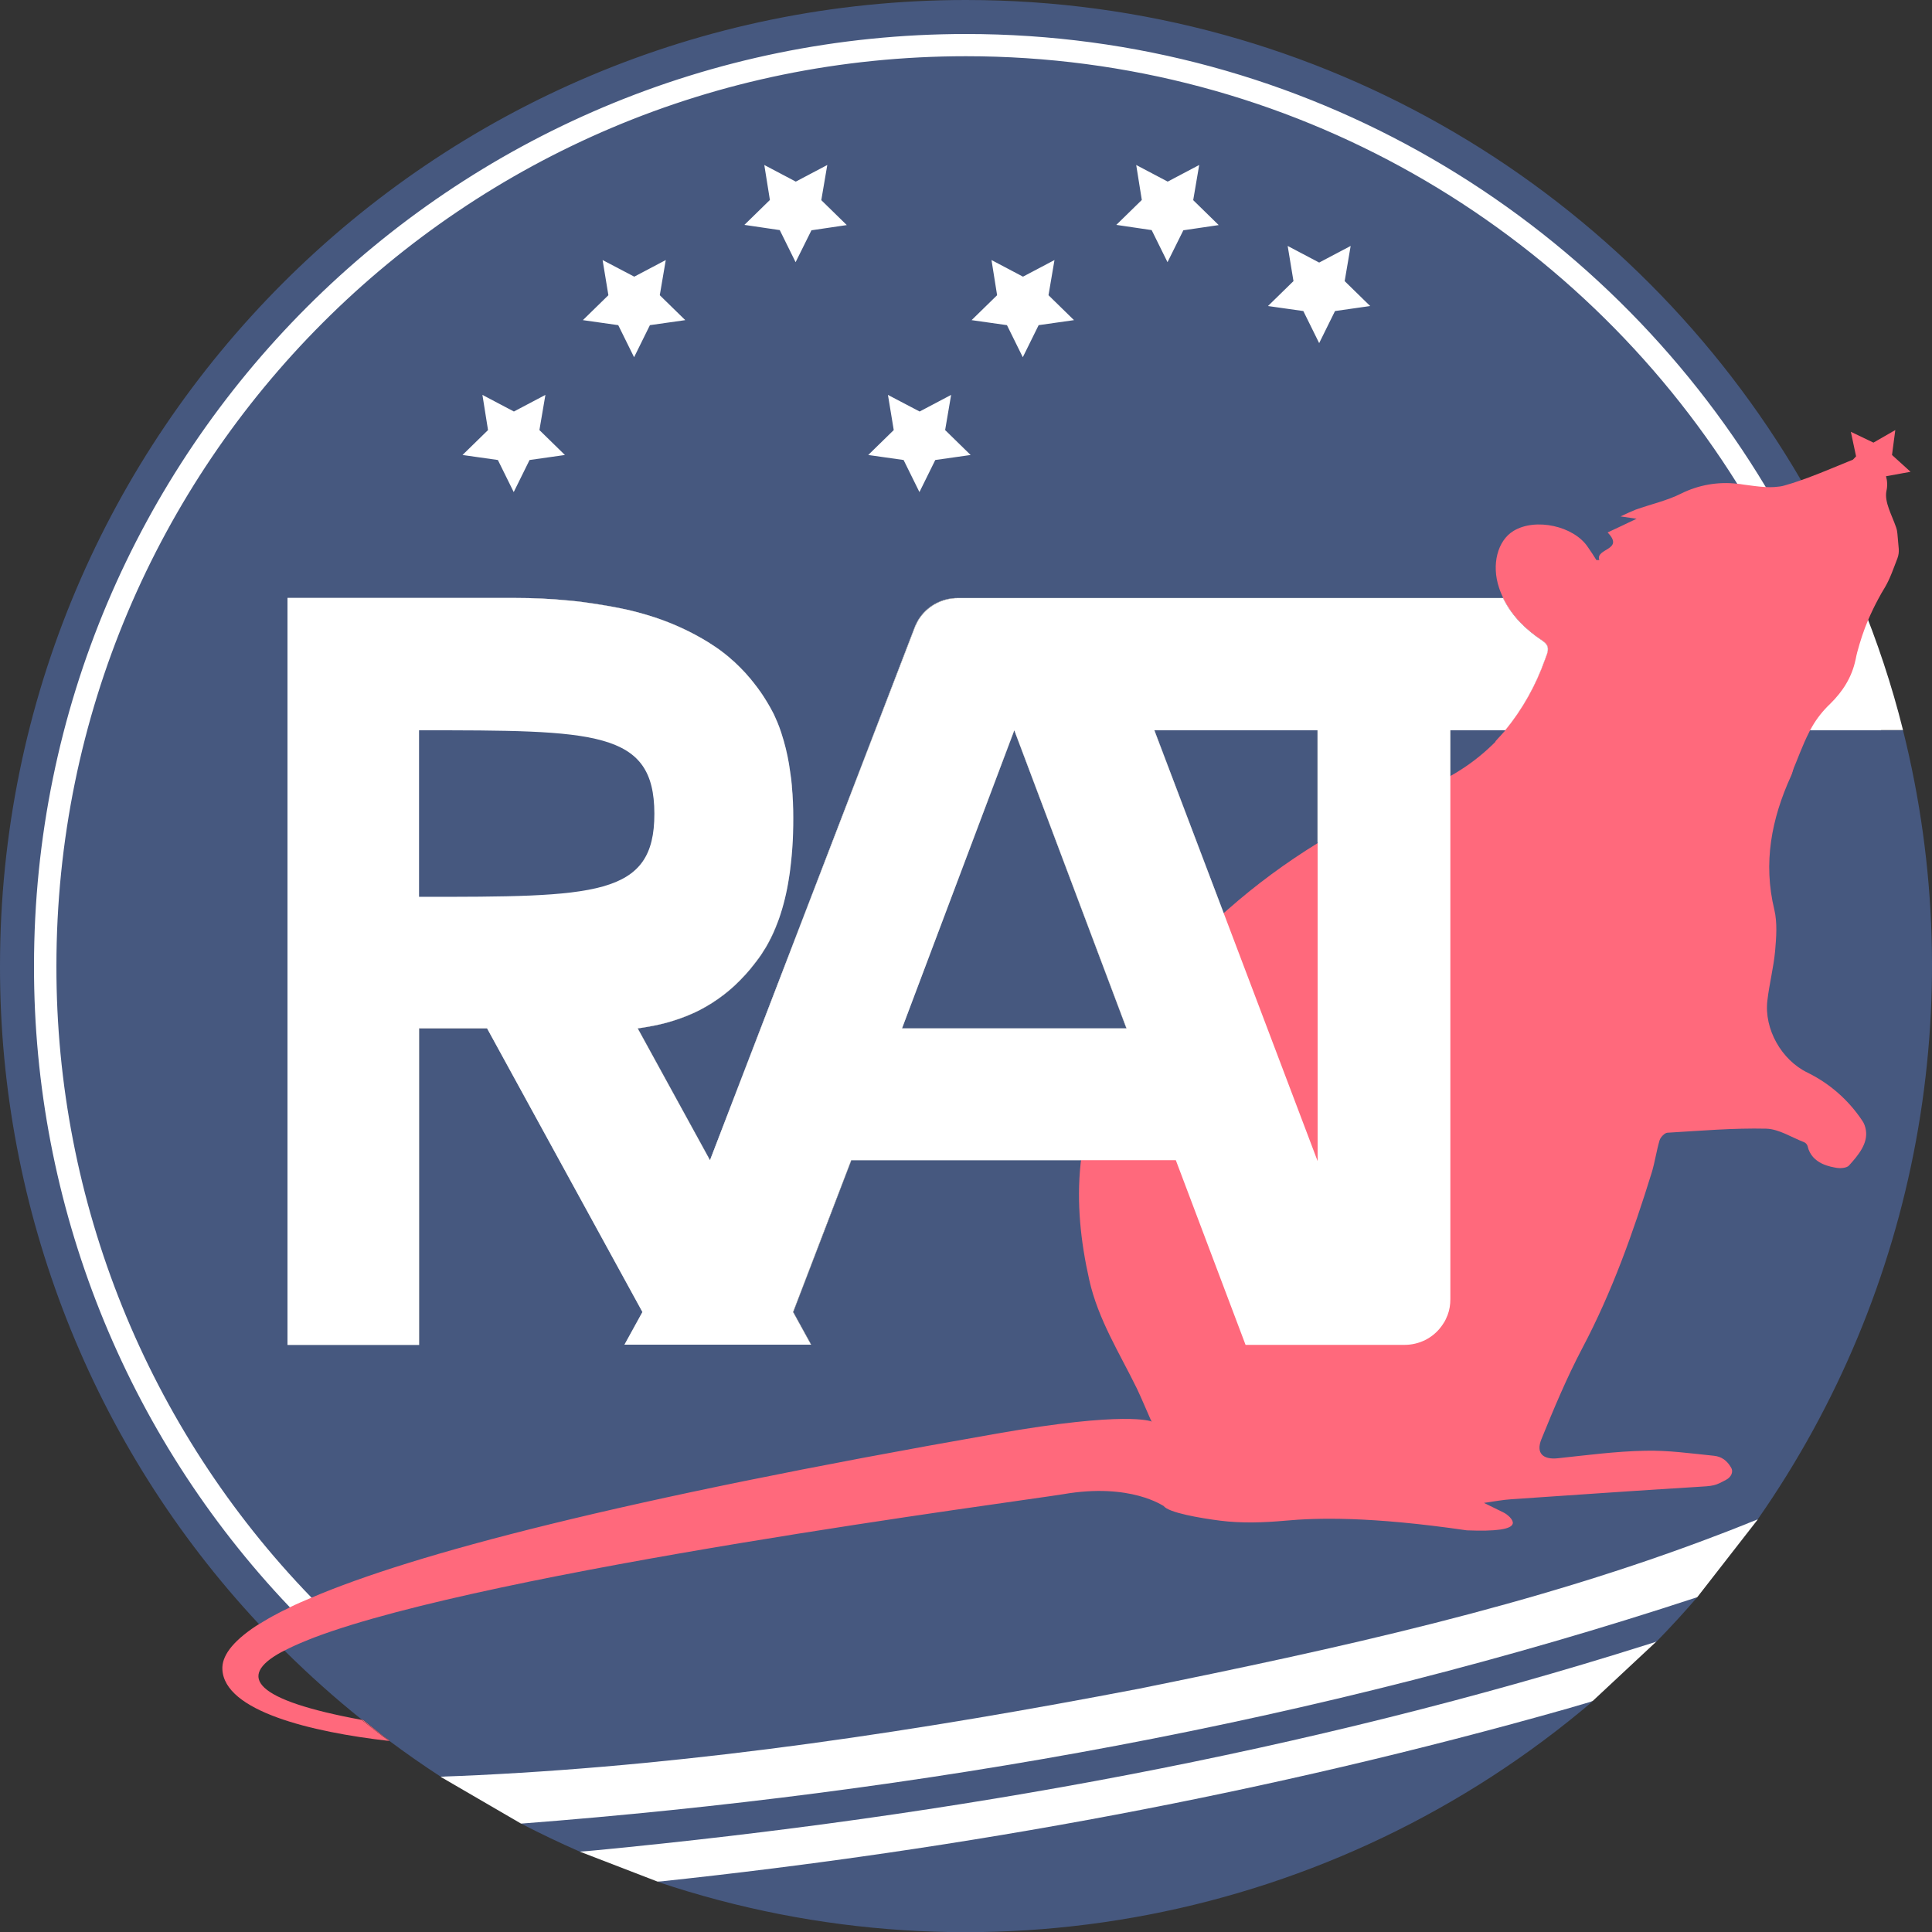
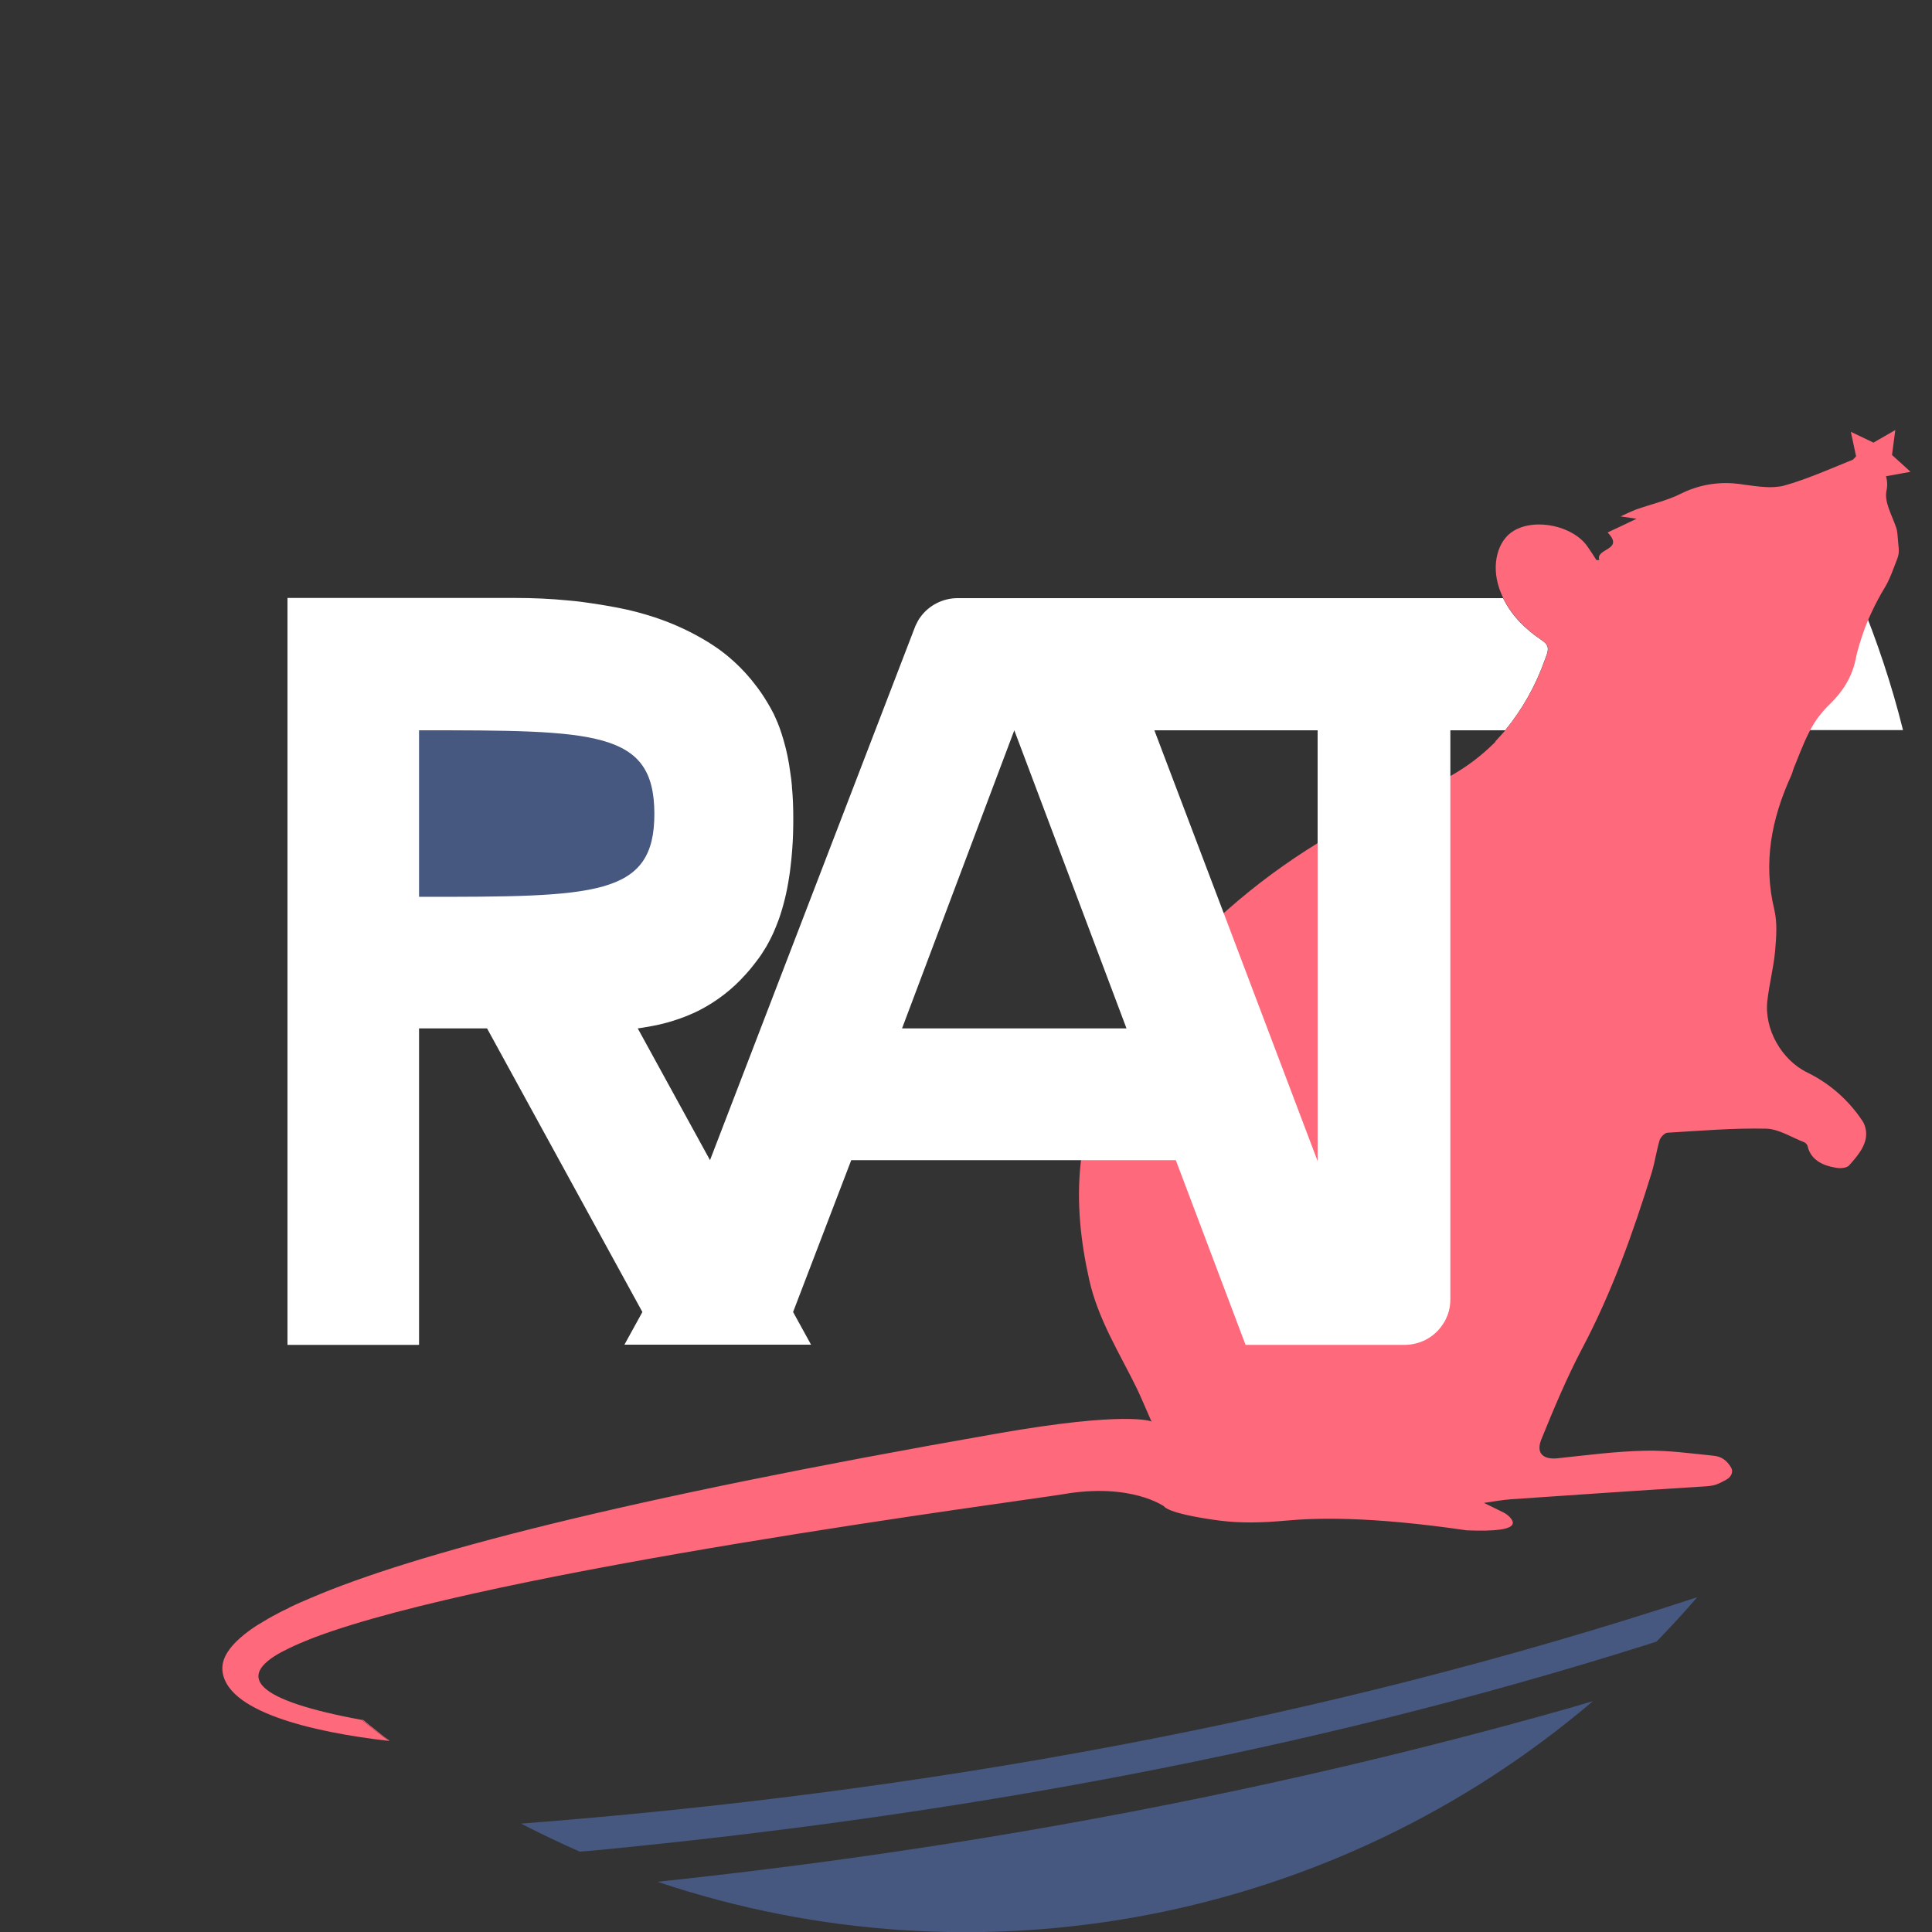
<svg xmlns="http://www.w3.org/2000/svg" version="1.1" id="Layer_1" x="0px" y="0px" viewBox="0 0 1000 1000" style="enable-background:new 0 0 1000 1000;" xml:space="preserve">
  <rect x="0" y="0" width="1000" height="1000" fill="#333333" stroke="none" />
  <style type="text/css">
	.st0{fill:#FFFFFF;}
	.st1{fill:#46587F;}
	.st2{fill:#FF697C;}
</style>
  <g>
    <g>
-       <polygon id="fullLogo" class="st0" points="228.1,919.7 269.7,943.9 303.6,950.9 300.1,958.4 340.3,973.9 428.7,977.5     792.2,895.6 824.4,880.4 857.3,849.7 851.5,842.2 878.5,826.7 909.8,786.5 891.3,781.4   " />
-       <path class="st0" d="M973.7,378c-3.5-13.7-7.6-27.2-12.3-40.4c-3.3-9.5-7-18.8-10.9-28c-8.4-19.9-18.2-39.3-29.2-57.9    C836.3,107.6,679.4,11,500,11C229.9,11,11,229.9,11,500c-0.2,124.5,47.3,244.4,132.8,335c4.6,4.9,9.3,9.7,14.1,14.4    c26,25.5,54.8,48,85.7,67.1c1.3,0.8,2.6,1.6,3.9,2.4c14.1,8.5,28.5,16.3,43.4,23.3c10.7,5.1,21.6,9.8,32.7,14.1    c14.4,5.6,29.1,10.5,44.1,14.7c6.2,1.8,12.5,3.4,18.9,4.9c138.1,32.7,283.6,4,398.9-78.7c4-2.9,8-5.8,11.9-8.8    c12.8-9.8,25.1-20.3,36.9-31.3c8.1-7.6,15.9-15.4,23.5-23.5c11.7-12.5,22.8-25.7,33.1-39.4c2.7-3.5,5.3-7.1,7.8-10.6    C982,665.9,1009.5,517.6,973.7,378L973.7,378z M737.4,407.7c-17.8,7.3-35,16-51.5,25.9c-1.3,0.8-2.6,1.6-4,2.4V378h-84.4    l35.8,94.5c-4,3.5-7.9,7.2-11.7,11c-14.2,13.8-26.7,29.2-37,46.1c-0.5,0.9-1.1,1.7-1.6,2.6L525,378l0,0l-58.2,154.3h116    c-0.2,0.4-0.4,0.8-0.7,1.1c-9.7,16.8-16.7,35-20.6,54c-0.9,4.4-1.6,8.7-2.1,13.1H440.7l-30.1,78.6l9.3,16.9h-96.6l9.3-16.9l0,0v0    l-80.4-146.8h-35.2v163.8h-68.1V309.5h117.8c9.3,0,18.4,0.4,27.4,1.3c2.2,0.2,4.5,0.5,6.7,0.7c6.7,0.8,13.2,1.9,19.7,3.2    c6.3,1.3,12.5,2.9,18.6,4.9c9.6,3.2,18.9,7.5,27.5,12.8c2.5,1.6,4.9,3.2,7.3,5c0,0,0,0,0,0c0,0,0,0,0,0c1.2,0.9,2.4,1.8,3.5,2.8    c4.1,3.4,7.8,7.2,11.2,11.3c1.2,1.5,2.5,3,3.6,4.6c2.4,3.2,4.6,6.6,6.5,10.1c0.2,0.4,0.5,0.9,0.7,1.4c0.7,1.4,1.4,2.8,2.1,4.3    c0.7,1.5,1.3,3,1.9,4.6c0.4,1,0.8,2.1,1.1,3.2c1.7,5.2,3,10.5,3.9,15.9c0.2,1.3,0.4,2.7,0.6,4c0.4,2.4,0.6,4.9,0.9,7.4    c0,0.1,0,0.2,0,0.4c0.5,5.2,0.7,10.6,0.7,16c0,5.3-0.2,10.5-0.5,15.7c-0.1,0.9-0.1,1.7-0.2,2.6c-0.2,2.6-0.5,5.1-0.8,7.6    c-0.2,1.7-0.5,3.3-0.7,5c-1.1,7.2-2.9,14.4-5.2,21.3c-0.5,1.5-1.1,2.9-1.6,4.4c-1.4,3.5-3.1,7-5,10.2c-0.7,1.3-1.5,2.5-2.4,3.8    c-0.8,1.2-1.7,2.4-2.6,3.6c-0.5,0.6-0.9,1.2-1.4,1.8c-1.4,1.8-2.9,3.5-4.3,5.1c-6.7,7.5-14.7,13.7-23.6,18.3    c-1.3,0.7-2.6,1.3-4,1.9c-2,0.9-4.1,1.7-6.3,2.5c-4.6,1.6-9.3,2.9-14,3.8c-1.7,0.3-3.4,0.7-5.1,0.9c-0.9,0.1-1.8,0.3-2.7,0.4    l37.4,68.2l0,0l2-5.2l104.2-271.4c0.4-0.8,0.7-1.6,1.2-2.4c0.4-0.8,0.9-1.5,1.4-2.2c4.5-6.2,11.7-9.8,19.3-9.8H778    c0.1,0.2,0.2,0.4,0.3,0.6c4.5,8.9,11.6,15.7,19.9,21.3c3.1,2.1,3.5,3.9,2.4,7.2c-0.3,0.9-0.6,1.8-1,2.7    c-4.6,13.3-11.6,25.6-20.5,36.5h-28.4v23.3C746.4,403.7,742,405.8,737.4,407.7z" />
      <path id="fullLogo-2" class="st1" d="M811.2,884.4c4.4-1.3,8.8-2.6,13.3-3.9c-133.8,114-317.6,149.5-484.2,93.5    C499.3,957.2,657.3,928,811.2,884.4z" />
      <path id="fullLogo-3" class="st1" d="M878.5,826.7c-6.8,7.9-13.8,15.5-21.1,23l0,0c-1.6,0.5-3.1,1-4.7,1.5    C676.1,907,492.6,940,308.5,957.7c-2.8,0.3-5.6,0.5-8.4,0.7c-10.3-4.5-20.5-9.4-30.4-14.5C475.8,928,681.9,891.4,878.5,826.7z" />
-       <path id="fullLogo-4" class="st1" d="M985,378H880.2v-68.4h82.2c-8.7-21-18.8-41.5-30.2-61.1C845.5,99.8,684.4,0,500,0    C223.9,0,0,223.9,0,500c-0.2,126.4,47.7,248.2,134,340.6c4.3,4.6,8.7,9.2,13.2,13.7c12.7,12.6,26.1,24.6,40.1,35.8h0    c0.2,0,0.5,0.1,0.7,0.1h0c2.2,1.8,4.4,3.6,6.6,5.3c1,0.8,2,1.6,3,2.4c1,0.8,2,1.6,3.1,2.3c0.1,0,0.1,0.1,0.2,0.1    c0.2,0.1,0.4,0.3,0.5,0.4c0.1,0.1,0.2,0.1,0.3,0.2c-0.1,0-0.2,0-0.4,0c8.7,6.5,17.7,12.8,26.8,18.7c6.5-0.2,12.9-0.5,19.4-0.8    c115.1-5.6,229.3-23.1,342.4-44.8c101.6-20.6,203.9-42.8,300.9-80.1c6.4-2.4,12.7-5,19-7.5C992.8,667.6,1020.2,518.6,985,378    L985,378z M249.7,204.4L266,213l16.3-8.6l-3.1,18.2l13.2,12.9l-18.3,2.6l-8.2,16.6l-8.2-16.6l-18.3-2.6l13.2-12.9L249.7,204.4z     M266.6,309.5c9.3,0,18.4,0.4,27.4,1.3c2.2,0.2,4.5,0.5,6.7,0.7c6.7,0.8,13.2,1.9,19.7,3.2c6.3,1.3,12.5,2.9,18.6,4.9    c9.6,3.2,18.9,7.5,27.5,12.8c2.5,1.6,4.9,3.2,7.3,5c0,0,0,0,0,0c0,0,0,0,0,0c1.2,0.9,2.4,1.8,3.5,2.8c4.1,3.4,7.8,7.2,11.2,11.3    c1.2,1.5,2.5,3,3.6,4.6c2.4,3.2,4.6,6.6,6.5,10.1c0.2,0.4,0.5,0.9,0.7,1.4c0.7,1.4,1.4,2.8,2.1,4.3c0.7,1.5,1.3,3,1.9,4.6    c0.4,1,0.8,2.1,1.1,3.2c1.7,5.2,3,10.5,3.9,15.9c0.2,1.3,0.4,2.7,0.6,4c0.4,2.4,0.6,4.9,0.9,7.4c0,0.1,0,0.2,0,0.4    c0.5,5.2,0.7,10.6,0.7,16c0,5.3-0.2,10.5-0.5,15.7c-0.1,0.9-0.1,1.7-0.2,2.6c-0.2,2.6-0.5,5.1-0.8,7.6c-0.2,1.7-0.5,3.3-0.7,5    c-1.1,7.2-2.9,14.4-5.2,21.3c-0.5,1.5-1.1,2.9-1.6,4.4c-1.4,3.5-3.1,7-5,10.2c-0.7,1.3-1.5,2.5-2.4,3.8c-0.8,1.2-1.7,2.4-2.6,3.6    c-0.5,0.6-0.9,1.2-1.4,1.8c-1.4,1.8-2.9,3.5-4.3,5.1c-6.7,7.5-14.7,13.7-23.6,18.3c-1.3,0.7-2.6,1.3-4,1.9c-2,0.9-4.1,1.7-6.3,2.5    c-4.6,1.6-9.3,2.9-14,3.8c-1.7,0.3-3.4,0.7-5.1,0.9c-0.9,0.1-1.8,0.3-2.7,0.4l37.4,68.2l0,0l2-5.2l104.2-271.4    c0.4-0.8,0.7-1.6,1.2-2.4c0.4-0.8,0.9-1.5,1.4-2.2c4.5-6.2,11.7-9.8,19.3-9.8H778c0.1,0.2,0.2,0.4,0.3,0.6    c4.5,8.9,11.6,15.7,19.9,21.3c3.1,2.1,3.5,3.9,2.4,7.2c-0.3,0.9-0.6,1.8-1,2.7c-4.6,13.3-11.6,25.6-20.5,36.5h-28.4v23.3    c-4.3,2.4-8.8,4.6-13.3,6.5c-17.8,7.3-35,16-51.5,25.9c-1.3,0.8-2.6,1.6-4,2.4V378h-84.4l35.8,94.5c-4,3.5-7.9,7.2-11.7,11    c-14.2,13.8-26.7,29.2-37,46.1c-0.5,0.9-1.1,1.7-1.6,2.6L525,378l0,0l-58.2,154.3h116c-0.2,0.4-0.4,0.8-0.7,1.1    c-9.7,16.8-16.7,35-20.6,54c-0.9,4.4-1.6,8.7-2.1,13.1H440.7l-30.1,78.6l9.3,16.9h-96.6l9.3-16.9l0,0v0l-80.4-146.8h-35.2v163.8    h-68.1V309.5H266.6z M311.9,134.6l16.4,8.6l16.3-8.6l-3.1,18.2l13.2,12.9l-18.3,2.6l-8.2,16.6l-8.2-16.6l-18.3-2.6l13.2-12.9    L311.9,134.6z M395.6,85.4l16.3,8.6l16.3-8.6l-3.1,18.2l13.2,12.9l-18.3,2.7l-8.2,16.5l-8.2-16.6l-18.3-2.7l13.2-12.9L395.6,85.4z     M459.6,204.4L476,213l16.3-8.6l-3.1,18.2l13.2,12.9l-18.3,2.6l-8.2,16.6l-8.2-16.6l-18.3-2.6l13.2-12.9L459.6,204.4z     M513.2,134.6l16.3,8.6l16.3-8.6l-3.1,18.2l13.2,12.9l-18.3,2.6l-8.2,16.6l-8.2-16.6l-18.3-2.6l13.2-12.9L513.2,134.6z     M588.1,85.4l16.3,8.6l16.3-8.6l-3.1,18.2l13.2,12.9l-18.3,2.7l-8.2,16.5l-8.2-16.6l-18.3-2.7l13.2-12.9L588.1,85.4z M666.5,127.3    l16.3,8.6l16.3-8.6l-3.1,18.2l13.2,12.9L691,161l-8.2,16.6l-8.2-16.6l-18.3-2.6l13.2-12.9L666.5,127.3z M916.6,268.8l-3.9,4.5    c-4.3-7.8-8.8-15.4-13.5-22.9C816,117.5,668.3,29.1,500,29.1C240,29.1,29.2,239.9,29.2,500C29,622,76.3,739.2,161.1,826.8    c1.7,1.8,3.4,3.6,5.2,5.3l-10.3,6c-2.1-2.1-4.1-4.2-6.1-6.3C64.8,742.4,17.4,623.5,17.6,500c0-266.4,216-482.4,482.4-482.4    c175.8,0,329.5,94,413.9,234.4c3.2,5.2,6.2,10.6,9.2,15.9L916.6,268.8z" />
      <path id="fullLogo-5" class="st2" d="M201.7,901c-0.1,0-0.2,0-0.4,0c-4.8-3.5-9.5-7.2-14.1-10.9c0.2,0,0.5,0.1,0.7,0.1h0    c2.2,1.8,4.4,3.6,6.6,5.3c1,0.8,2,1.6,3,2.4c1,0.8,2,1.6,3.1,2.3c0.1,0,0.1,0.1,0.2,0.1c0.2,0.1,0.3,0.3,0.5,0.4    C201.5,900.9,201.6,901,201.7,901z" />
      <path class="st2" d="M957,603.3c-1.4,1.5-5.2,1.4-6.2,1.2c-2.8-0.5-13.1-1.8-15.2-11.3c-0.3-0.9-0.9-1.6-1.8-2    c-6.5-2.5-13-6.8-19.6-7c-17-0.4-34.2,1.1-51.2,2.1c-1.4,0.1-3.5,2.3-4,3.9c-1.6,5.4-2.4,11.1-4,16.5c-9.7,31.3-20.6,62-36,91.1    c-8,15.2-14.7,31.2-21.2,47.2c-2.9,7.2,0.9,10.6,8.5,9.8c15-1.6,30.1-3.6,45.1-3.9c11.9-0.3,23.8,1.4,35.7,2.6    c4,0.4,6.8,2.5,8.9,6.1c1.4,2.4-0.1,5-2.5,6.3c-6,3.2-6,3.2-16.3,3.8c-31.7,1.9-63.3,4.2-94.9,6.3c-4.4,0.3-8.8,1.1-14.2,1.9    c3.9,1.9,6.9,3.4,9.8,4.8c1.3,0.6,2.5,1.5,3.6,2.6c1.2,1.3,1.7,2.4,1.5,3.3c-0.7,3-8.7,4.1-23.8,3.5c-50.1-7.3-77.7-6.5-93.9-5    c-11.2,1-22.6,1.4-33.7,0c-10.2-1.3-26.7-4.1-29.3-7.6c0,0.2-16.9-12.2-52-6.1c-21.8,3.6-295.4,39.3-387.5,74.1    c-1.7,0.7-3.4,1.3-5,2c-4,1.6-7.6,3.3-10.7,4.9c-0.6,0.3-1.1,0.6-1.6,0.8h0c-23,12.6-13.8,24.8,41.7,35h0    c4.6,3.7,9.3,7.4,14.1,10.9c-40.2-4.6-85.3-15.4-86.2-37.1c-0.3-6.5,4.6-13.9,17.4-22.4c0.5-0.3,1-0.6,1.5-0.9    c2.9-1.8,6.1-3.7,9.8-5.6c1.5-0.8,3-1.6,4.6-2.3c0.5-0.2,1-0.5,1.5-0.8c3.4-1.7,7.2-3.3,11.2-5h0c52.9-22.6,159-50.7,355-85    c66.7-11.7,79.5-6.4,80.1-6.2c-0.1-0.2-0.2-0.3-0.4-0.5c-2.7-6.1-4.9-11.4-7.3-16.5c-9-18.4-20.1-35.8-24.7-56.3    c-4.5-20-6.6-40-4.5-60c0.1-0.6,0.1-1.1,0.2-1.7c0.5-4.4,1.2-8.7,2.1-13.1c3.9-19,10.9-37.2,20.6-54c0.2-0.4,0.4-0.8,0.7-1.1    c0-0.1,0.1-0.1,0.1-0.2c0.5-0.9,1-1.8,1.6-2.6c10.4-16.8,22.8-32.3,37-46.1c3.8-3.8,7.7-7.4,11.7-11c0.8-0.7,1.6-1.4,2.4-2.1    c14.4-12.7,29.9-24.1,46.3-34.2c1.3-0.8,2.6-1.6,4-2.4c16.5-9.9,33.7-18.6,51.5-25.9c4.6-1.9,9-4.1,13.3-6.5    c1.5-0.8,3-1.7,4.4-2.6c3.7-2.3,7.2-4.8,10.5-7.5h0c3.1-2.5,6-5.2,8.8-8c0.3-0.3,3-3.2,4-4.3c0,0,0,0,0.1-0.1    c0.1-0.1,0.2-0.2,0.3-0.3h151.5c-3.6,7-0.3,14.4-2.9,21.7c-0.2,0.4-0.3,0.8-0.5,1.2c-10.1,22.2-14.5,44.9-8.6,69.2    c1.6,6.8,1,14.3,0.4,21.3c-0.8,8.6-3,17-4,25.6c-1.8,14.8,7.3,30.9,20.8,37.4c11.4,5.6,21.1,14.1,28.2,24.7c1.1,1.5,1.7,3.3,2,5.2    C966.8,591.9,962,597.8,957,603.3z" />
      <path id="fullLogo-6" class="st0" d="M985,377.9H869.2v-68.4h93.2C971.6,331.8,979.2,354.6,985,377.9z" />
-       <path id="type" class="st0" d="M778,309.5c0.1,0.2,0.2,0.4,0.3,0.6c4.5,8.9,11.6,15.7,19.9,21.3c3.1,2.1,3.5,3.9,2.4,7.2    c-0.3,0.9-0.6,1.8-1,2.7c-4.6,13.3-11.6,25.6-20.5,36.5h90.1v-68.4H778z" />
      <path class="st0" d="M798.2,331.5c-8.4-5.6-15.4-12.4-19.9-21.3c-0.1-0.2-0.2-0.4-0.3-0.6H495.7c-7.6,0-14.8,3.6-19.3,9.8    c-0.5,0.7-1,1.4-1.4,2.2c-0.4,0.8-0.8,1.6-1.2,2.4L369.5,595.3l-2,5.2l0,0l-37.4-68.2c0.9-0.1,1.8-0.3,2.7-0.4    c1.8-0.3,3.5-0.6,5.1-0.9c4.8-0.9,9.5-2.2,14-3.8c2.2-0.8,4.3-1.6,6.3-2.5c1.3-0.6,2.7-1.2,4-1.9c8.9-4.6,16.9-10.8,23.6-18.3    c1.5-1.6,2.9-3.3,4.3-5.1c0.5-0.6,0.9-1.2,1.4-1.8c0.9-1.2,1.8-2.4,2.6-3.6c0.8-1.2,1.6-2.5,2.4-3.8c1.9-3.3,3.6-6.7,5-10.2    c0.6-1.4,1.1-2.9,1.7-4.4c2.4-6.9,4.1-14,5.2-21.3c0.3-1.7,0.5-3.3,0.7-5c0.3-2.5,0.6-5.1,0.8-7.7c0.1-0.8,0.1-1.7,0.2-2.6    c0.4-5.2,0.5-10.4,0.5-15.7c0-5.4-0.2-10.8-0.7-16c0-0.1,0-0.2,0-0.4c-0.2-2.5-0.5-5-0.9-7.4c-0.2-1.4-0.4-2.7-0.6-4    c-0.9-5.4-2.2-10.7-3.9-15.9c-0.4-1.1-0.7-2.2-1.1-3.2c-0.6-1.6-1.2-3.1-1.9-4.6c-0.6-1.5-1.3-2.9-2.1-4.3    c-0.2-0.4-0.5-0.9-0.7-1.3c-2-3.5-4.1-6.9-6.5-10.1c-1.2-1.6-2.4-3.1-3.6-4.6c-3.4-4.1-7.2-7.9-11.2-11.3c-1.2-1-2.3-1.9-3.5-2.8    c0,0,0,0,0,0c-2.3-1.8-4.8-3.4-7.3-5c-8.6-5.3-17.9-9.6-27.5-12.8c-6.1-2-12.3-3.7-18.6-4.9c-6.5-1.3-13.1-2.3-19.7-3.2    c-2.2-0.3-4.5-0.5-6.7-0.7c-9-0.9-18.1-1.3-27.4-1.3H148.8v386.6h68.1V532.3h35.2l80.4,146.8v0l0,0l-9.3,16.9h96.6l-9.3-16.9    l30.1-78.6h168l36.1,95.6H727c7.5,0,14.6-3.5,19-9.5c0.4-0.6,0.9-1.2,1.3-1.9c0,0,0,0,0,0c0.4-0.6,0.8-1.3,1.1-2    c0.3-0.7,0.6-1.4,0.9-2.1c1-2.6,1.4-5.4,1.4-8.2V378h28.4c8.9-10.9,15.8-23.2,20.5-36.5c0.3-0.9,0.7-1.8,1-2.7    C801.7,335.4,801.3,333.6,798.2,331.5z M466.9,532.3L525,378l0,0L583,532.1l0.1,0.2H466.9z M682,601L682,601l-48.7-128.6    L597.5,378H682V601z" />
      <path class="st2" d="M982.8,284.2c0.1,1.6-0.1,3.2-0.7,4.8c-2,5.1-3.7,10.3-6.4,14.9c-1.3,2.1-2.5,4.2-3.6,6.3    c-0.9,1.7-1.8,3.4-2.6,5.1v0c-0.9,1.9-1.8,3.8-2.6,5.7c-2.3,5.4-4.1,11-5.6,16.6c-0.3,1.2-0.6,2.4-0.8,3.6c0,0.1-0.1,0.3-0.1,0.4    v0c0,0,0,0,0,0c-1.9,8.9-6.5,16.2-13.1,22.7c-3.7,3.5-6.9,7.5-9.4,11.9c-0.3,0.6-0.7,1.2-1,1.8c-0.2,0.3-0.3,0.6-0.5,1    c-3.5,6.8-6,14.1-9,21.1c-0.3,0.7-0.6,1.3-0.9,2c-5.2,11.2-8.8,23.1-10.5,35.4H774.1v-53.9c0.5-0.5,0.7-0.7,1.1-1.2    c1.1-1.1,2.1-2.3,3.1-3.4h0c0.1-0.1,0.1-0.1,0.2-0.2c0,0,0,0,0.1-0.1c0.2-0.2,0.4-0.5,0.6-0.8c8.9-10.9,15.8-23.2,20.5-36.5    c0.3-0.9,0.7-1.8,1-2.7c1.1-3.3,0.7-5.1-2.4-7.2c-8.4-5.6-15.4-12.4-19.9-21.3c-0.1-0.2-0.2-0.4-0.3-0.6c-0.8-1.7-1.6-3.5-2.2-5.4    c-4-11.9-0.8-24.4,7.5-29.4c11.3-6.9,31.2-2.6,38.5,8.4c1.5,2.2,3,4.4,4.4,6.7l1.5,0c-2.2-6.2,13.3-5,4.3-14.3    c4.7-2.2,9.2-4.3,15-7.1c-3.3-0.5-5.3-0.8-8.3-1.2c3.2-1.5,5.5-2.6,7.8-3.5c7.8-2.8,16.1-4.6,23.5-8.3c9-4.5,19.2-6.3,29.2-5.1    c1,0.1,2,0.2,3,0.4c3.8,0.5,7.7,1.1,11.6,1.3c1.5,0.1,3,0.1,4.5,0c1-0.1,2-0.2,2.9-0.3c0.8-0.1,1.6-0.3,2.3-0.5    c2.9-0.8,5.7-1.7,8.5-2.7c1.3-0.5,2.6-0.9,3.9-1.4c7.8-2.9,15.4-6.2,23.1-9.3l1.6-1.7l-2.7-12.7l11.7,5.6l11.3-6.5l-1.7,12.9    l9.6,8.7l-12.7,2.3c0.7,2.5,0.8,5.1,0.2,7.7c-1.1,5.7,2.8,12.3,5,18.7c0.4,1.1,0.6,2.2,0.7,3.4L982.8,284.2z" />
    </g>
    <path class="st1" d="M216.9,378c91.3,0,121.7,0,121.8,43.1s-30.4,43.1-121.8,43.1V378z" />
  </g>
</svg>